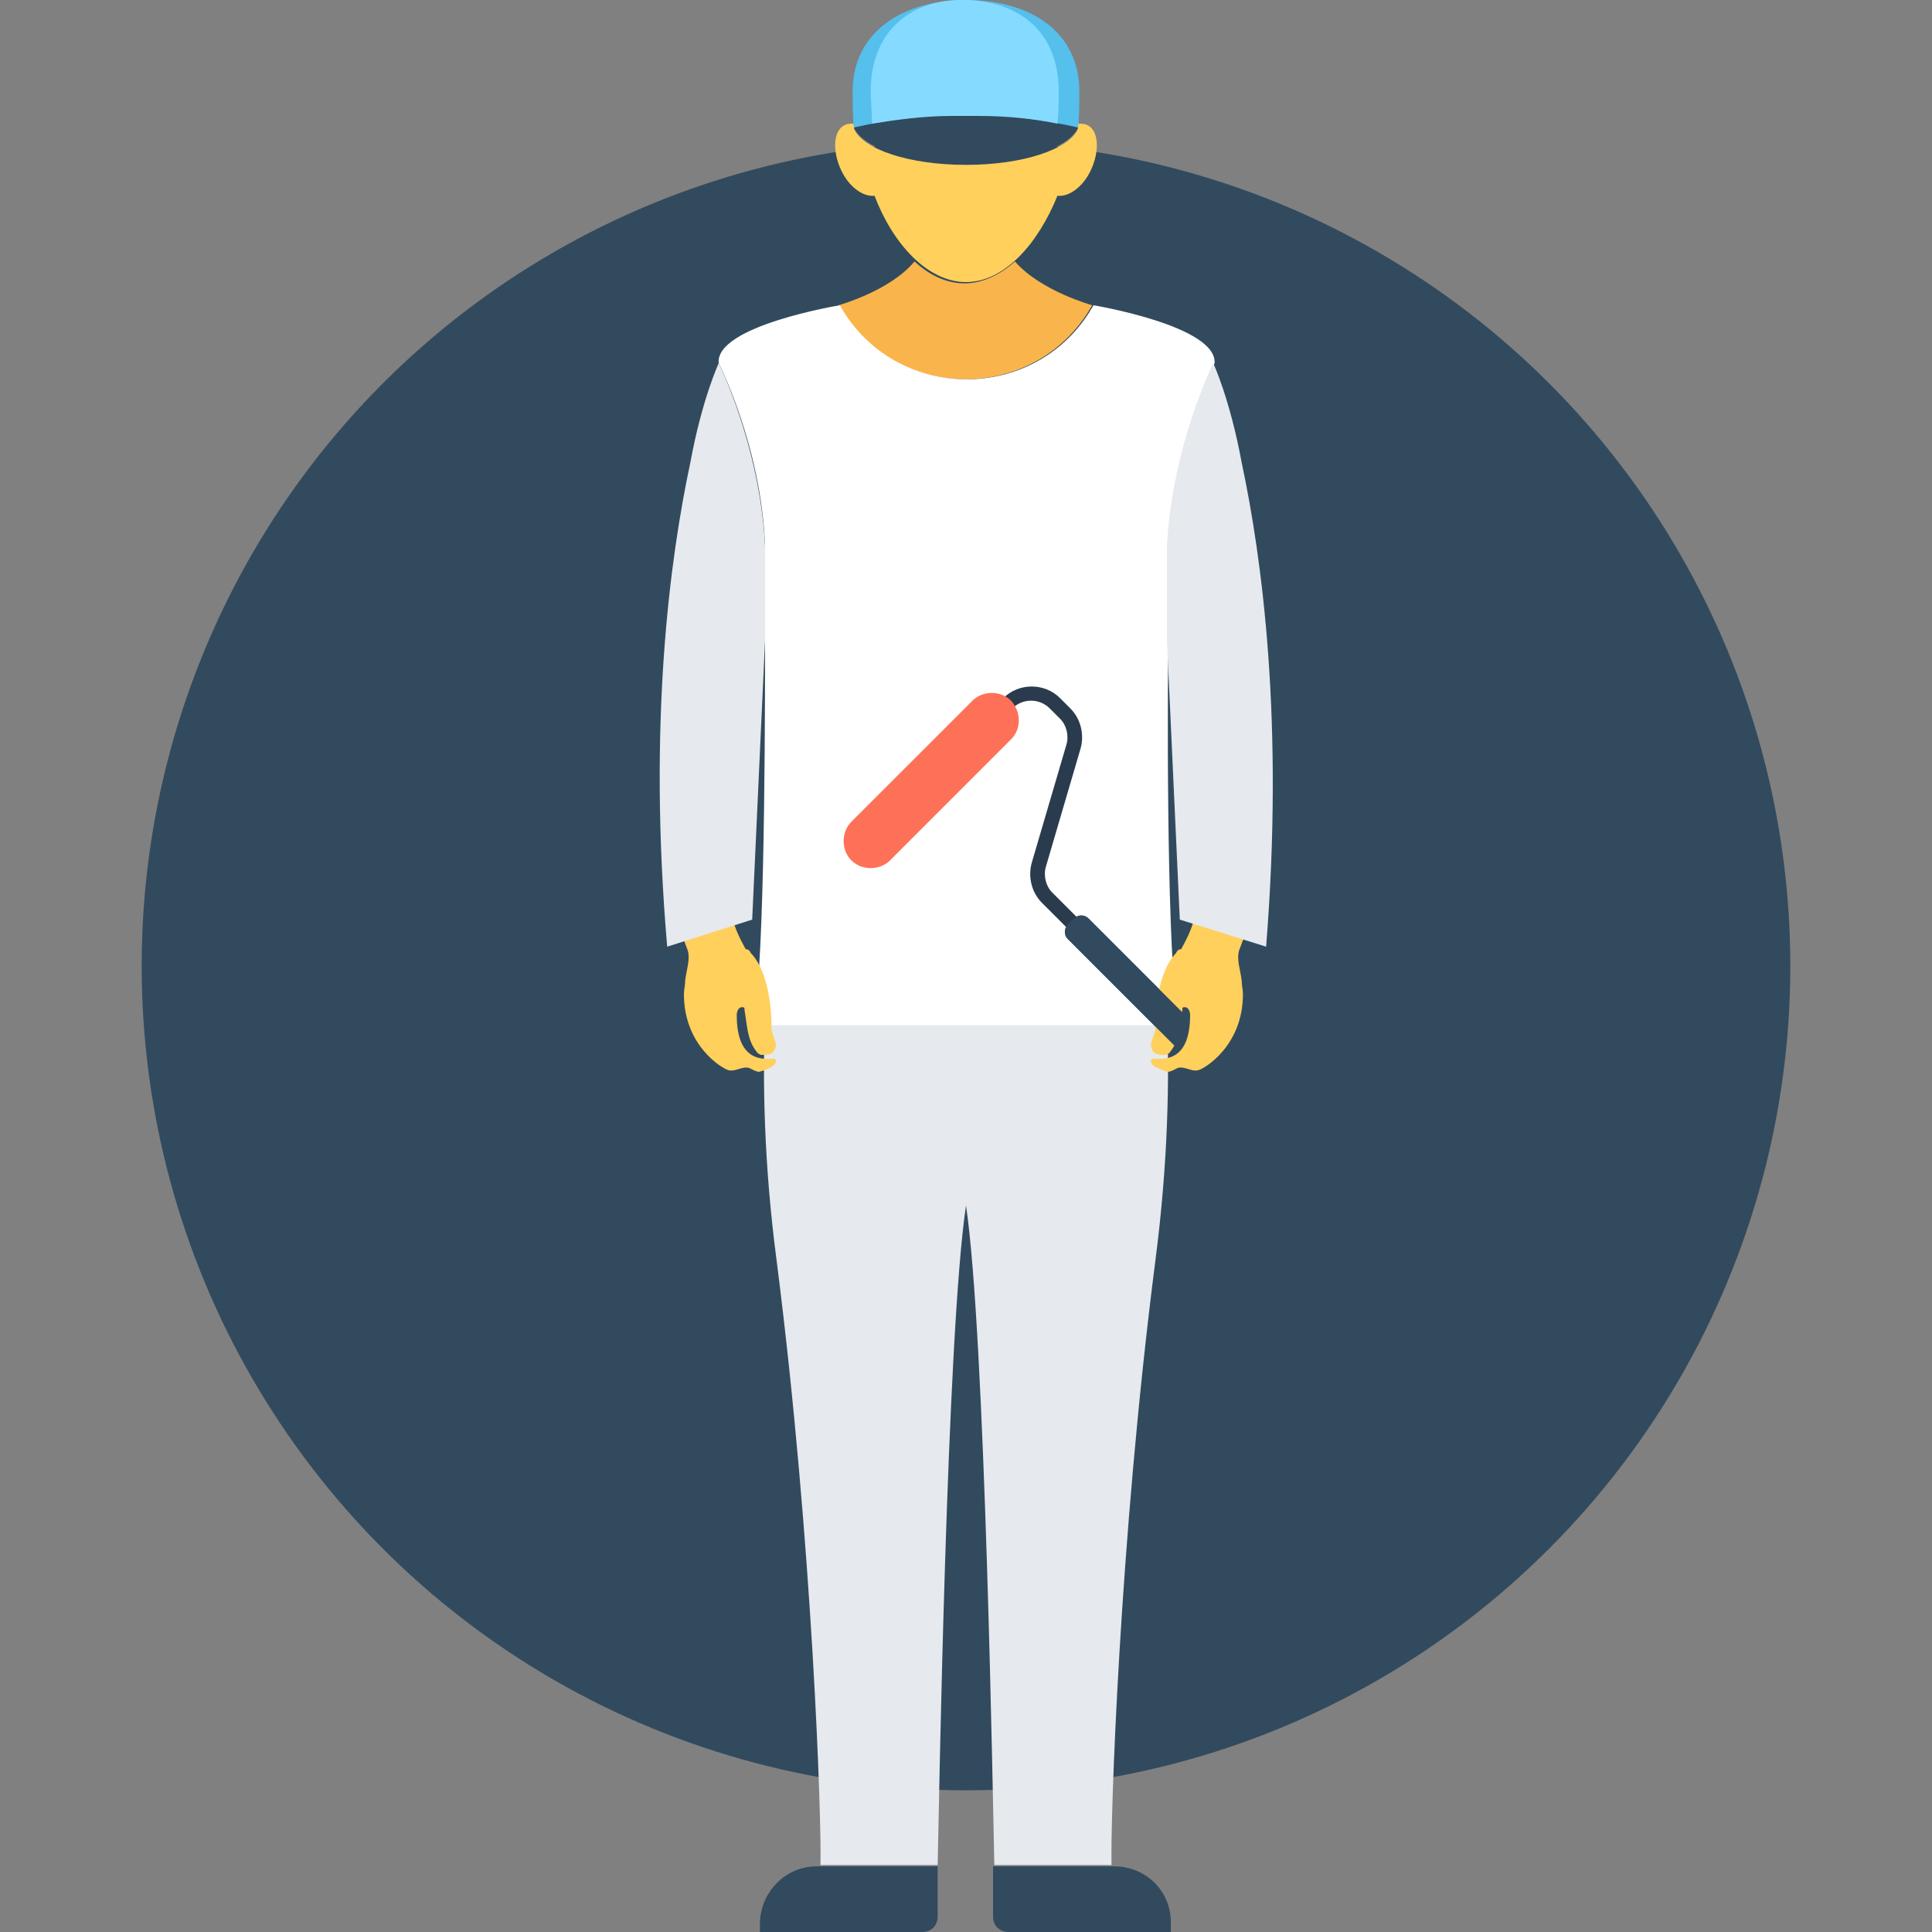
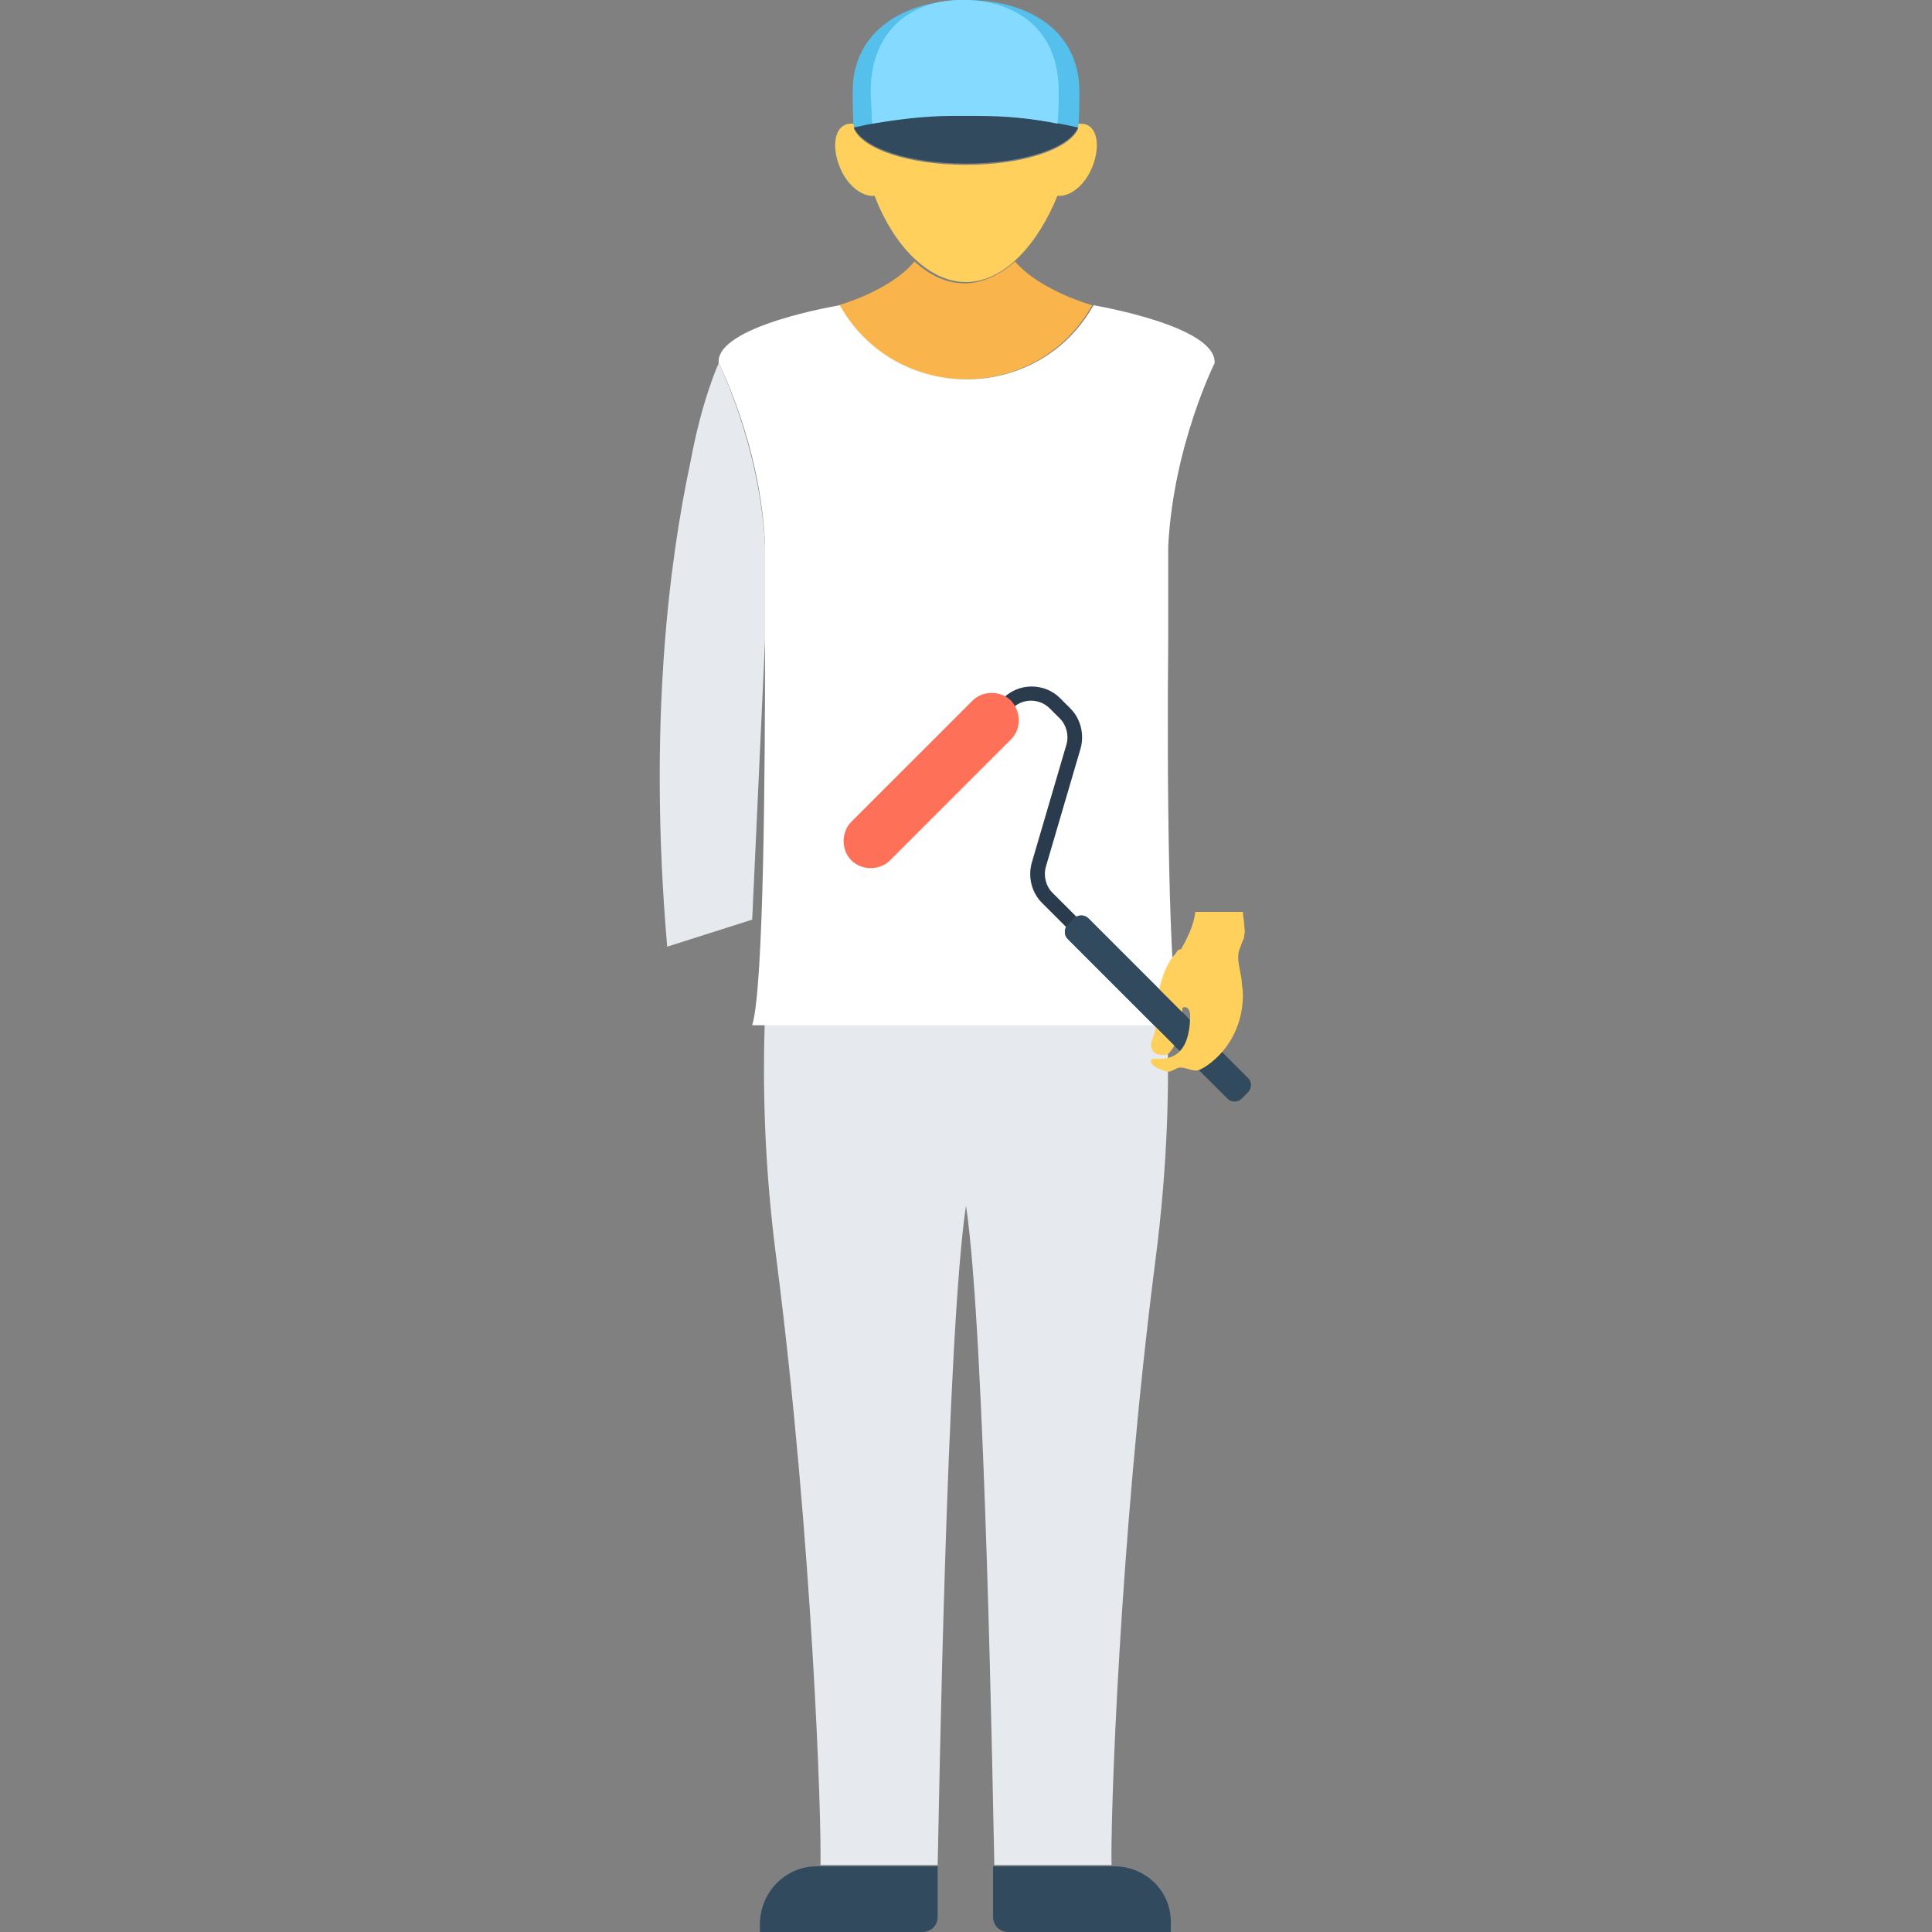
<svg xmlns="http://www.w3.org/2000/svg" version="1.1" id="Layer_1" x="0px" y="0px" viewBox="0 0 508.609 508.609" style="enable-background:new 0 0 508.609 508.609;" xml:space="preserve">
  <rect x="0" y="0" width="508.609" height="508.609" fill="#808080" stroke="none" />
-   <circle style="fill:#324A5E;" cx="254.305" cy="254.305" r="217.007" />
  <path style="fill:#F9B54C;" d="M287.534,80.36c-0.339,0.678-0.678,1.017-1.017,1.695c-14.919,23.735-49.844,23.735-64.763,0  c-0.339-0.678-0.678-1.017-1.017-1.695c0,0,13.563-3.73,20.005-11.528c4.069,3.73,8.477,5.764,13.224,5.764  c4.747,0,9.494-2.374,13.224-5.764C273.971,76.63,287.534,80.36,287.534,80.36z" />
  <path style="fill:#FFD05B;" d="M287.195,44.758c-2.034,4.408-5.764,7.121-8.816,6.781c-5.086,12.546-13.902,22.718-24.074,22.718  c-10.172,0-19.327-10.172-24.074-22.718c-3.052,0.339-6.781-2.374-8.816-6.781c-2.373-5.086-2.034-10.511,1.017-11.868  c0.678-0.339,1.356-0.339,2.374-0.339c0,0.678,0,1.017,0,1.356l0,0c2.374,5.425,14.58,9.494,29.499,9.494  c14.919,0,27.126-4.069,29.499-9.494l0,0c0-0.339,0-0.678,0-1.356c0.678,0,1.695,0,2.374,0.339  C289.229,34.246,289.568,39.672,287.195,44.758z" />
  <path style="fill:#324A5E;" d="M283.804,33.568c-2.373,5.425-14.58,9.494-29.499,9.494c-14.919,0-27.126-4.069-29.499-9.494  c5.425-5.425,18.988-7.46,29.499-7.46C264.816,26.109,279.396,27.804,283.804,33.568z" />
  <path style="fill:#54C0EB;" d="M284.143,24.074c0,1.695,0,8.138-0.339,9.494c-8.816-2.034-18.988-3.391-29.499-3.391  c-10.511,0-20.683,1.356-29.499,3.391c-0.339-1.695-0.339-8.138-0.339-9.494C224.466,8.138,238.029,0,254.305,0  C270.919,0,284.143,8.138,284.143,24.074z" />
  <path style="fill:#84DBFF;" d="M278.718,24.074c0,1.356,0,6.103-0.339,8.477c-6.442-1.356-13.563-2.034-21.023-2.034  c-1.017,0-2.034,0-3.391,0c-1.017,0-2.034,0-3.391,0c-7.46,0-14.58,1.017-21.023,2.034c0-2.374-0.339-7.121-0.339-8.477  c0-15.597,10.172-23.735,23.057-24.074c0.339,0,0.678,0,1.356,0c0.339,0,0.678,0,1.356,0  C268.546,0.678,278.718,8.477,278.718,24.074z" />
  <path style="fill:#324A5E;" d="M293.298,491.317h-31.873v13.224c0,2.374,1.695,4.069,4.069,4.069h42.723v-2.034  C308.556,498.098,301.775,491.317,293.298,491.317z" />
  <path style="fill:#E6E9EE;" d="M201.409,266.85c-0.678,17.632-0.339,39.332,3.052,65.102  c9.494,74.257,11.868,148.175,11.528,159.025h30.856c0.339-14.58,2.374-139.698,7.46-173.605  c5.086,33.907,7.121,159.364,7.46,173.605h30.856c-0.339-10.85,2.034-85.107,11.529-159.025c3.391-26.109,3.73-47.809,3.052-65.102  L201.409,266.85L201.409,266.85z" />
  <path style="fill:#324A5E;" d="M214.972,491.317h31.873v13.224c0,2.374-1.695,4.069-4.069,4.069h-42.723v-2.034  C200.053,498.098,206.834,491.317,214.972,491.317z" />
  <path style="fill:#FFFFFF;" d="M310.591,269.902H198.019c3.052-9.833,3.391-67.475,3.391-101.383c0-14.58,0-24.752,0-24.752  c-1.017-26.448-12.207-48.148-12.207-48.148c-1.017-9.833,31.873-15.258,31.873-15.258c0.339,0.678,0.678,1.017,1.017,1.695  c14.919,23.735,49.844,23.735,64.763,0c0.339-0.678,0.678-1.017,1.017-1.695c0,0,32.551,5.425,31.873,15.258  c0,0-10.85,21.701-12.207,48.148c0,0,0,10.172,0,24.752C307.2,202.426,307.539,260.069,310.591,269.902z" />
  <path style="fill:#2B3B4E;" d="M298.723,256.678l-2.713,2.713L274.31,237.69c-2.713-2.713-3.73-6.781-2.713-10.511l9.155-31.195  c0.678-2.374,0-5.086-1.695-6.781l-2.713-2.713c-2.713-2.713-7.121-2.713-9.833,0l-1.356,1.695l-2.713-2.713l1.695-1.695  c4.069-4.069,10.85-4.069,14.919,0l2.713,2.713c2.713,2.713,3.73,6.781,2.713,10.511l-9.155,31.195  c-0.678,2.374,0,5.086,1.695,6.781L298.723,256.678z" />
  <path style="fill:#FF7058;" d="M266.172,194.628l-31.873,31.873c-2.713,2.713-7.46,2.713-10.172,0l0,0  c-2.713-2.713-2.713-7.46,0-10.172L256,184.456c2.713-2.713,7.46-2.713,10.172,0l0,0  C268.885,187.507,268.885,191.915,266.172,194.628z" />
  <path style="fill:#324A5E;" d="M282.787,241.759l-1.695,1.695c-1.017,1.017-1.017,2.713,0,3.73l42.045,42.045  c1.017,1.017,2.713,1.017,3.73,0l1.695-1.695c1.017-1.017,1.017-2.713,0-3.73l-42.045-42.045  C285.499,240.742,283.804,240.742,282.787,241.759z" />
  <g>
    <path style="fill:#FFD05B;" d="M327.205,240.064H314.66c-0.339,3.391-2.034,6.781-3.73,9.833c-0.678,0-1.017,0.339-1.356,1.017   c-5.764,6.103-5.425,19.327-5.425,20.344c-0.339,1.017-0.678,2.034-1.017,3.052c-0.339,1.017,0,2.034,0.678,2.713   c0.678,0.678,1.695,0.678,2.713,0.678c0.339,0,0.678,0,1.017-0.339c0.339,0,0.339-0.339,0.678-0.678   c2.374-3.052,2.374-7.121,3.052-10.85v-0.339c0-0.339,0.339-0.339,0.678-0.339c1.017,0,1.356,1.356,1.356,2.034   c0,12.885-7.46,11.529-9.833,11.529c-0.339,0-2.034,1.695,3.73,3.391c0.678,0.339,2.713-1.017,3.052-1.017   c1.695-0.339,3.391,1.017,5.086,0.678c1.695-0.339,11.868-6.442,11.868-20.005c0-1.356-0.339-2.374-0.339-3.73   c-0.339-2.713-1.356-5.425-0.678-7.799c0.339-1.017,0.678-1.695,1.017-2.713c0.339-0.339,0.339-1.017,0.339-1.356   c0.339-1.017,0-1.695,0-2.713C327.544,242.437,327.205,241.081,327.205,240.064z" />
-     <path style="fill:#FFD05B;" d="M180.048,240.064h12.546c0.339,3.391,2.034,6.781,3.73,9.833c0.678,0,1.017,0.339,1.356,1.017   c5.764,6.103,5.425,19.327,5.425,20.344c0.339,1.017,0.678,2.034,1.017,3.052c0.339,1.017,0,2.034-0.678,2.713   c-0.678,0.678-1.695,0.678-2.713,0.678c-0.339,0-0.678,0-1.017-0.339c-0.339,0-0.339-0.339-0.678-0.678   c-2.374-3.052-2.374-7.121-3.052-10.85v-0.339c0-0.339-0.339-0.339-0.678-0.339c-1.017,0-1.356,1.356-1.356,2.034   c0,12.885,7.46,11.529,9.833,11.529c0.339,0,2.034,1.695-3.73,3.391c-0.678,0.339-2.713-1.017-3.052-1.017   c-1.695-0.339-3.391,1.017-5.086,0.678c-1.695-0.339-11.868-6.442-11.868-20.005c0-1.356,0.339-2.374,0.339-3.73   c0.339-2.713,1.356-5.425,0.678-7.799c-0.339-1.017-0.678-1.695-1.017-2.713c-0.339-0.339-0.339-1.017-0.339-1.356   c-0.339-1.017,0-1.695,0-2.713C180.048,242.437,180.048,241.081,180.048,240.064z" />
  </g>
-   <path style="fill:#E6E9EE;" d="M326.866,121.727c-3.052-16.615-7.46-26.109-7.46-26.109s-10.85,21.701-12.207,48.148  c0,0,0,10.172,0,24.752l3.391,73.579l22.718,7.121C338.056,190.22,332.291,147.158,326.866,121.727z" />
  <path style="fill:#324A5E;" d="M312.625,267.868l-26.109-26.109c-1.017-1.017-2.713-1.017-3.73,0l-1.695,1.695  c-1.017,1.017-1.017,2.713,0,3.73l29.16,29.16C310.93,273.293,311.608,270.58,312.625,267.868z" />
  <path style="fill:#E6E9EE;" d="M181.743,121.727c3.052-16.615,7.46-26.109,7.46-26.109s10.85,21.701,12.207,48.148  c0,0,0,10.172,0,24.752l-3.391,73.579l-22.379,7.121C170.554,190.22,176.318,147.158,181.743,121.727z" />
  <g>
</g>
  <g>
</g>
  <g>
</g>
  <g>
</g>
  <g>
</g>
  <g>
</g>
  <g>
</g>
  <g>
</g>
  <g>
</g>
  <g>
</g>
  <g>
</g>
  <g>
</g>
  <g>
</g>
  <g>
</g>
  <g>
</g>
</svg>